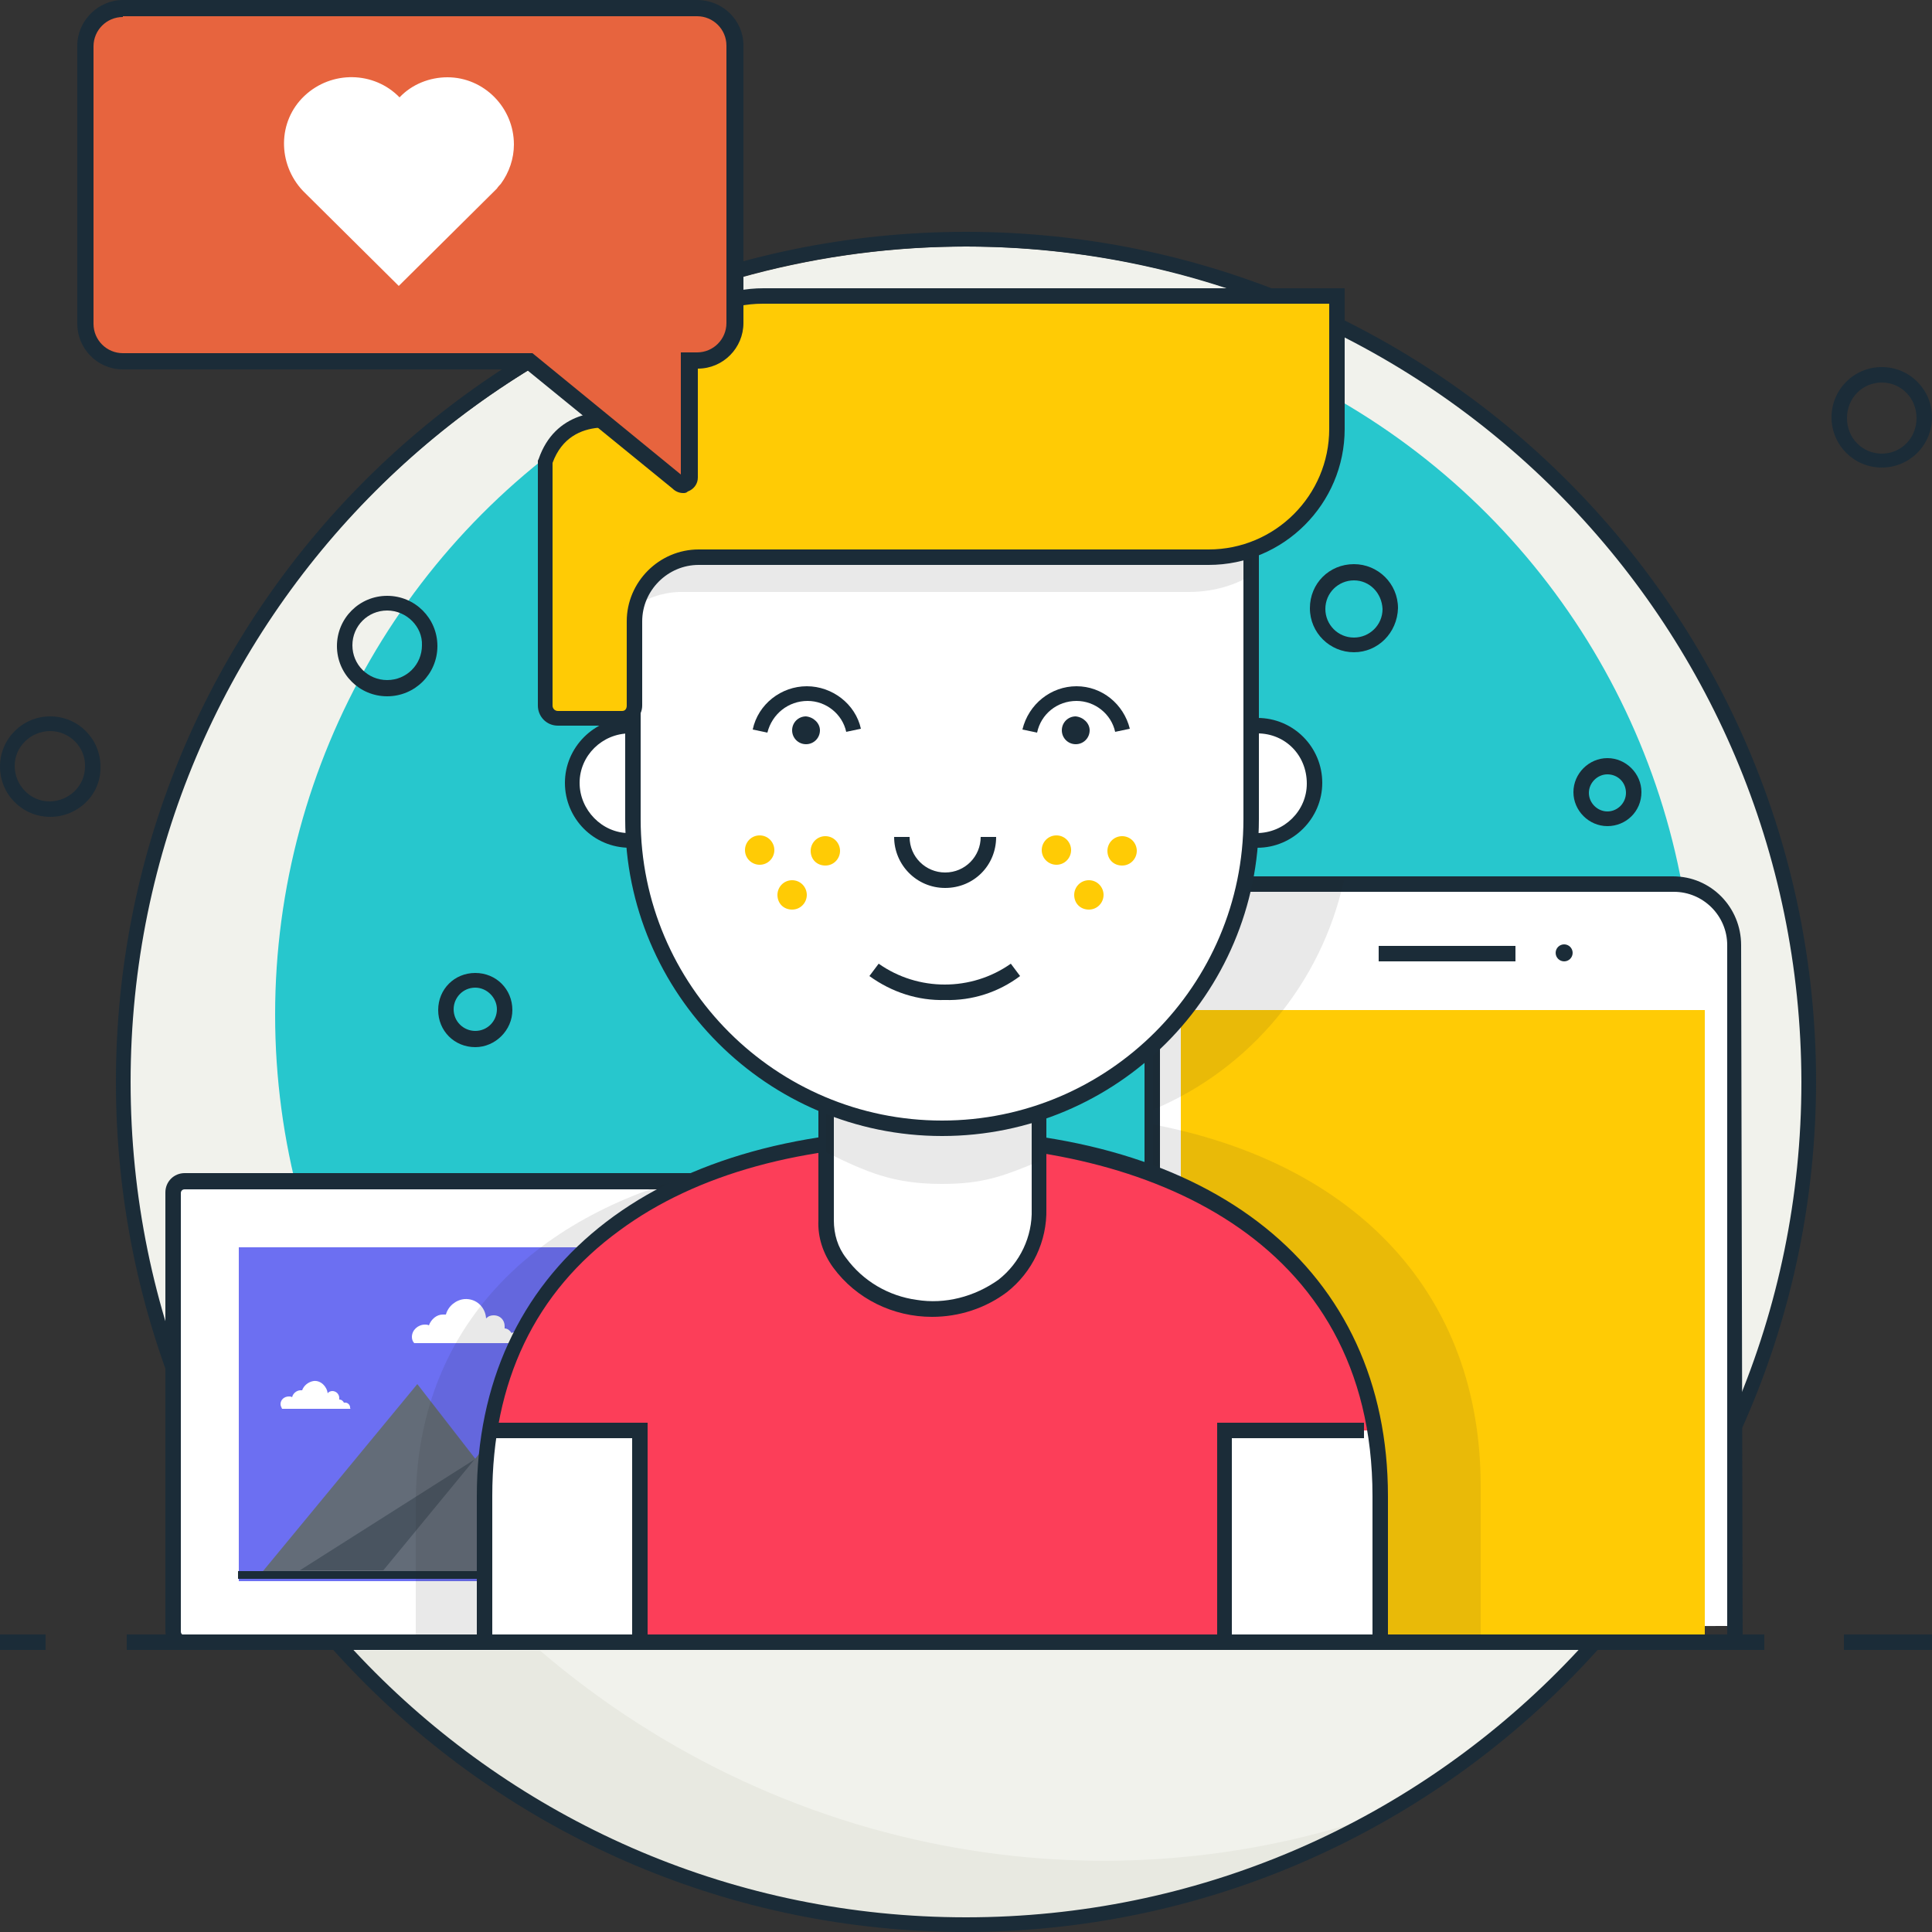
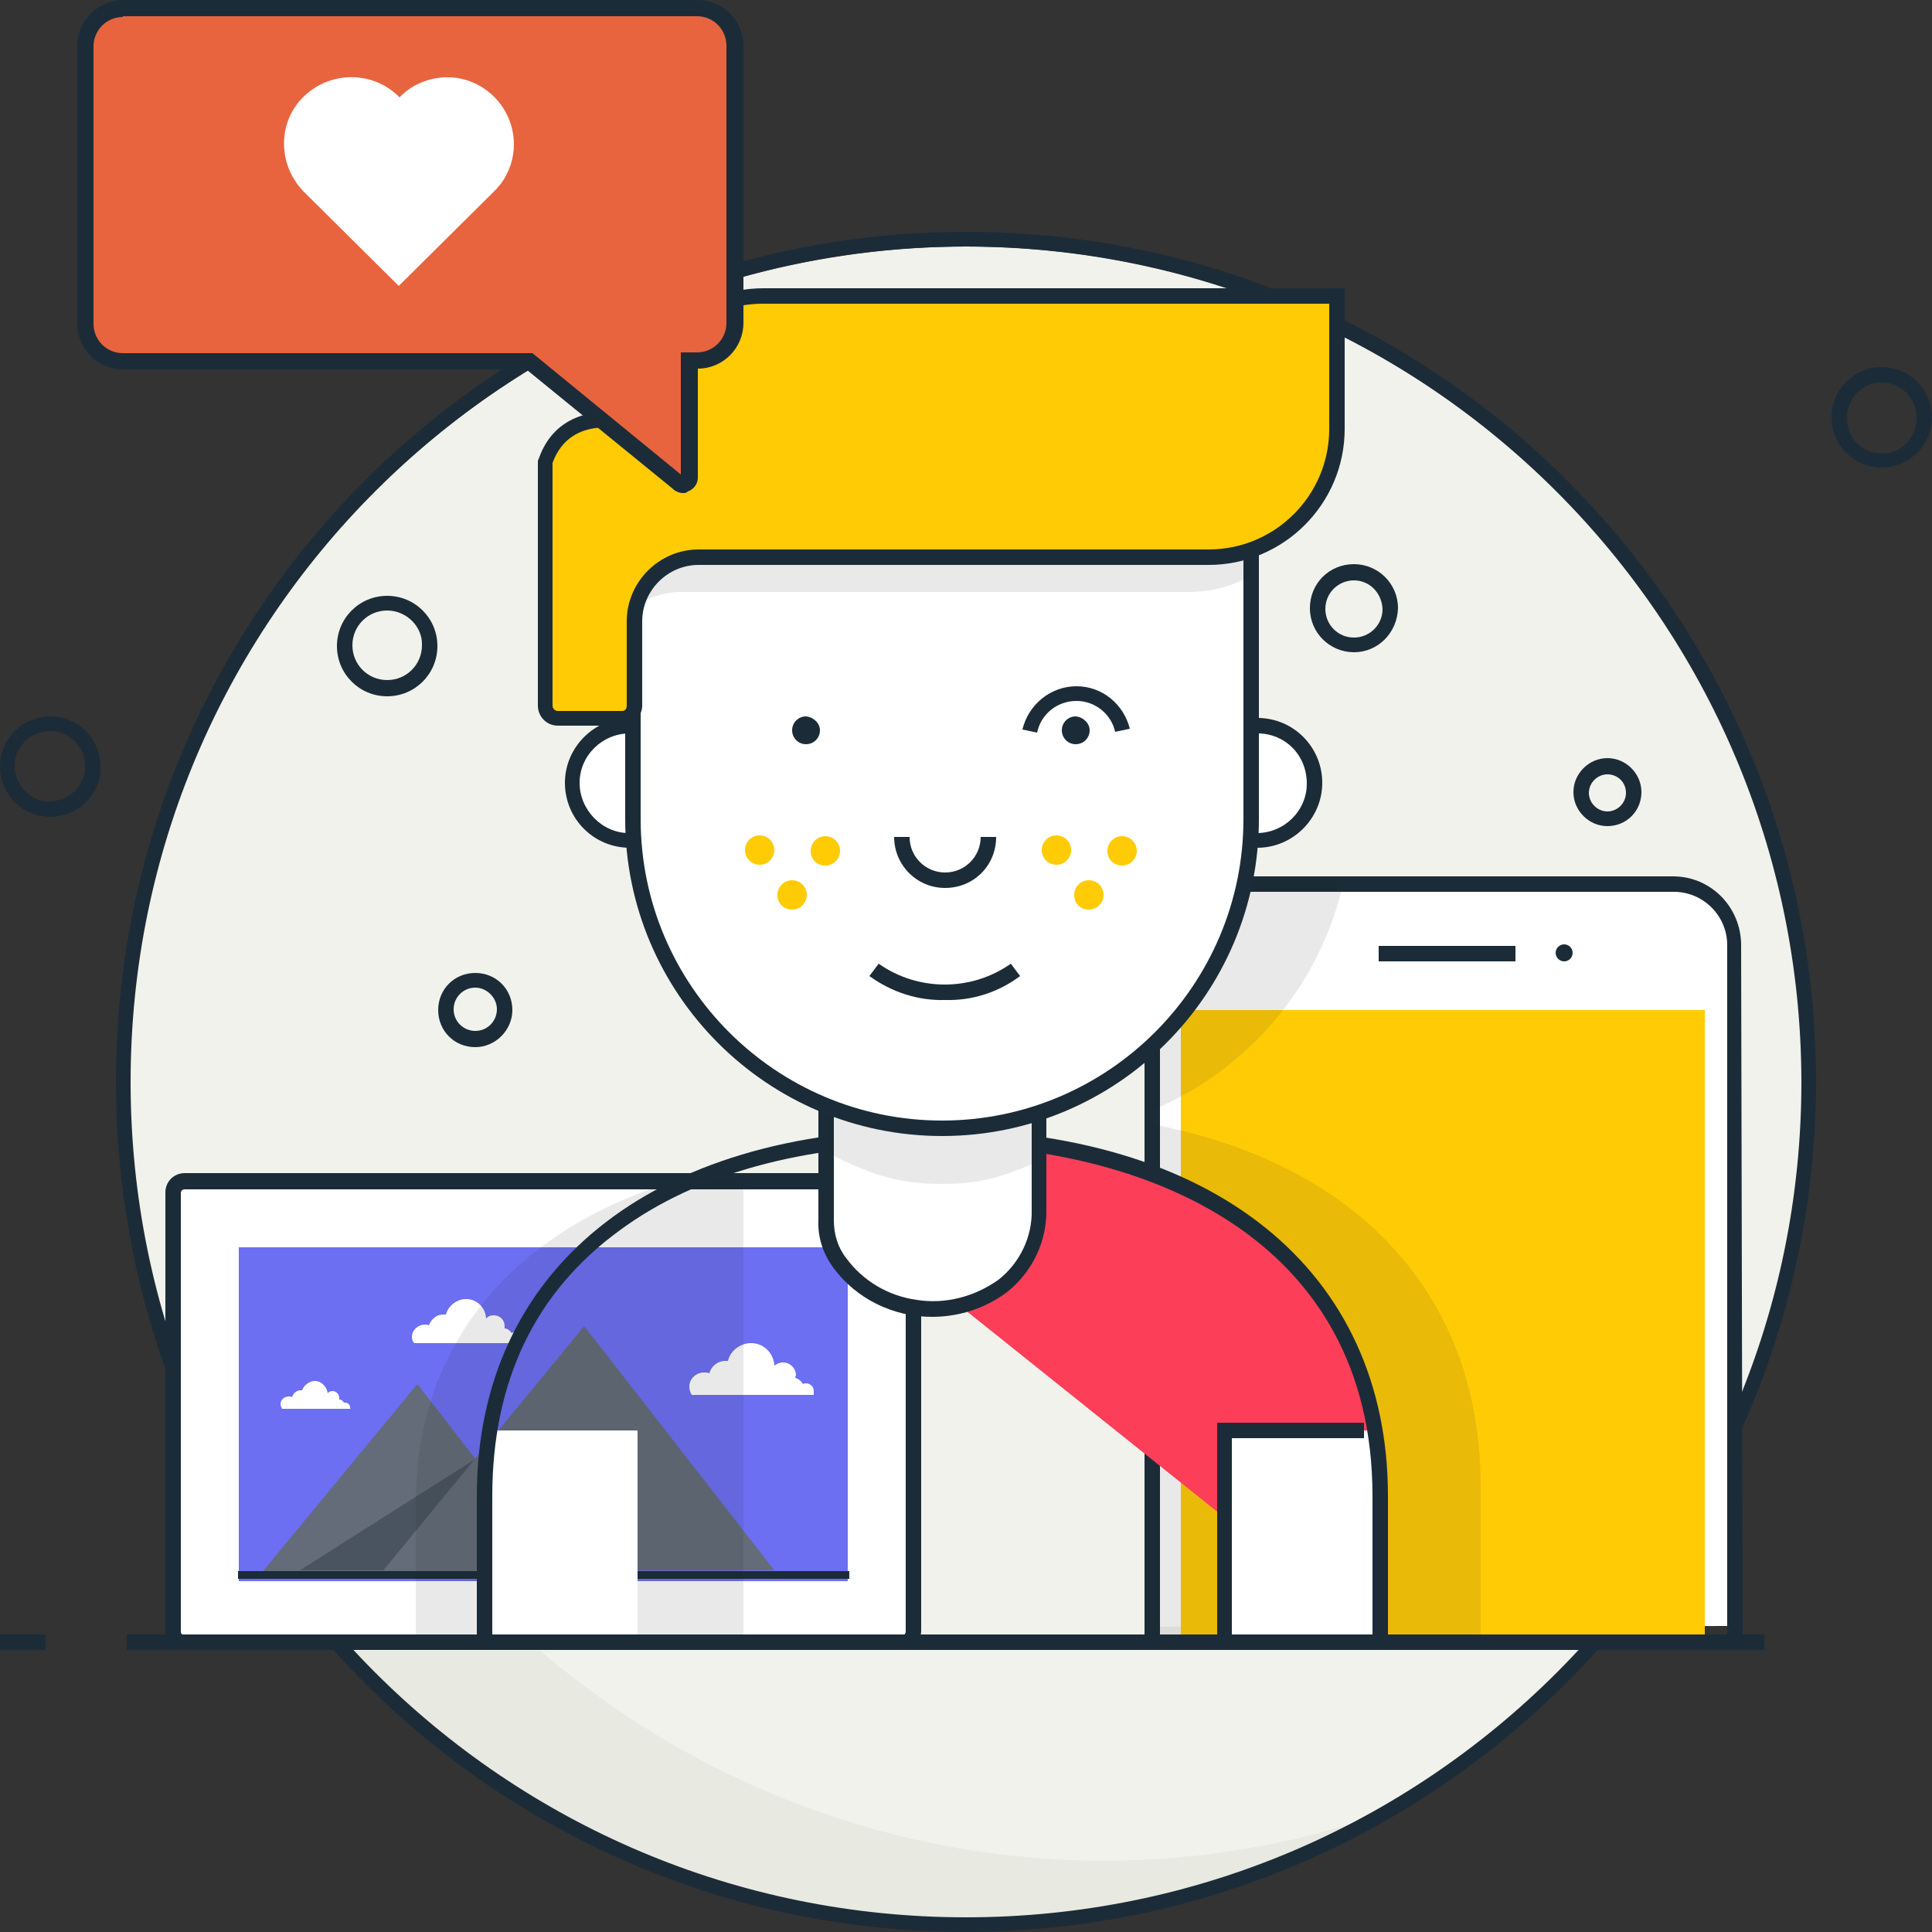
<svg xmlns="http://www.w3.org/2000/svg" x="0px" y="0px" viewBox="0 0 250 250" style="enable-background:new 0 0 250 250;" xml:space="preserve">
  <rect x="0" y="0" width="250" height="250" fill="#333333" stroke="none" />
  <circle style="fill:#F1F2EC;" cx="125.1" cy="140.4" r="108.5" />
-   <circle style="fill:#27C7CD;" cx="127.4" cy="131.3" r="91.8" />
  <path style="fill:#F1F2EC;" d="M208,211.3c-21.1,23-50.4,37.3-82.7,37.3S64.1,234.5,43,211.7L208,211.3z" />
  <path style="fill:#E8E9E1;" d="M126.1,239.5c-20.8-3.2-40.2-12.2-56.2-25.9H44.5c20.8,21.6,49.5,34.9,81.2,34.9  c19.1,0,37.9-4.9,54.5-14.3C162.9,240.5,144.3,242.3,126.1,239.5z" />
  <path style="fill:#1B2C38;" d="M125,250c-60.8,0-110-49.2-110-110S64.2,30,125,30s110,49.2,110,110C234.9,200.7,185.7,249.9,125,250  z M125,31.9C65.3,31.9,16.9,80.3,16.9,140S65.3,248.1,125,248.1c59.7,0,108.1-48.4,108.1-108.1C233,80.3,184.7,32,125,31.9z" />
  <rect y="211.5" style="fill:#1B2C38;" width="5.9" height="2" />
-   <rect x="238.6" y="211.5" style="fill:#1B2C38;" width="11.4" height="2" />
  <path style="fill:#FFFFFF;" d="M149.2,210.5v-86.1c0-5.5,4.4-9.9,9.9-9.9h55.5c5.5,0,9.9,4.4,9.9,9.9v86L149.2,210.5z" />
  <path style="fill:#1B2C38;" d="M225.5,212.5h-2v-90.2c0-3.8-3.1-6.9-6.9-6.9h-59.6c-3.8,0-6.9,3.1-6.9,6.9v90.2h-2v-90.2  c0-4.9,4-8.8,8.8-8.9h59.6c4.9,0,8.8,4,8.8,8.9L225.5,212.5z" />
  <rect x="178.4" y="122.4" style="fill:#1B2C38;" width="17.7" height="2" />
  <rect x="152.8" y="130.7" style="fill:#FFCB05;" width="67.8" height="81.9" />
  <circle style="fill:#1B2C38;" cx="202.4" cy="123.3" r="1.1" />
  <g style="opacity:0.1;">
    <path style="fill:#231F20;" d="M149.2,123.7v19.9c12.6-5.3,21.8-16.4,24.7-29.7h-14.9C153.7,113.8,149.2,118.2,149.2,123.7z" />
    <path style="fill:#231F20;" d="M191.6,192.3c0-24.7-15.9-41.7-42.4-46.8v67.6h4v-1.6h38.4L191.6,192.3z" />
  </g>
  <path style="fill:#FFFFFF;" d="M23.9,152.9h92.8c0.8,0,1.5,0.7,1.5,1.5v56.7c0,0.8-0.7,1.5-1.5,1.5H23.9c-0.8,0-1.5-0.7-1.5-1.5  v-56.7C22.4,153.6,23.1,152.9,23.9,152.9z" />
  <path style="fill:#1B2C38;" d="M116.7,213.5H23.9c-1.4,0-2.5-1.1-2.5-2.5v-56.7c0-1.4,1.1-2.5,2.5-2.5c0,0,0,0,0,0h92.8  c1.4,0,2.5,1.1,2.5,2.5l0,0v56.7C119.2,212.4,118.1,213.5,116.7,213.5z M23.9,153.9c-0.3,0-0.5,0.2-0.5,0.5v56.7  c0,0.3,0.2,0.5,0.5,0.5h92.8c0.3,0,0.5-0.2,0.5-0.5v-56.7c0-0.3-0.2-0.5-0.5-0.5H23.9z" />
  <rect x="30.9" y="161.4" style="fill:#6C6FF2;" width="78.8" height="43.2" />
  <polygon style="fill:#636C78;" points="73.1,203.7 54,179.1 33.7,203.7 " />
  <path style="fill:#FFFFFF;" d="M105.3,180c0-0.6-0.5-1-1-1c-0.1,0-0.3,0-0.4,0.1c-0.2-0.4-0.6-0.7-1-0.8c0-0.1,0-0.2,0.1-0.3  c0-0.9-0.7-1.7-1.7-1.7c-0.4,0-0.8,0.2-1.1,0.4c-0.1-1.7-1.5-3-3.2-2.9c-1.3,0.1-2.5,1-2.8,2.3c-0.1,0-0.3,0-0.4,0  c-0.9,0-1.8,0.7-2,1.6c-0.2-0.1-0.5-0.1-0.7-0.1c-1,0-1.9,0.8-1.9,1.8c0,0.4,0.1,0.7,0.3,1.1h15.8  C105.3,180.4,105.3,180.2,105.3,180z" />
  <path style="fill:#FFFFFF;" d="M45.3,182.1c0-0.3-0.3-0.6-0.6-0.6c0,0,0,0,0,0c-0.1,0-0.2,0-0.2,0c-0.1-0.2-0.3-0.4-0.6-0.4  c0-0.1,0-0.1,0-0.2c0-0.5-0.4-0.9-0.9-0.9c-0.2,0-0.5,0.1-0.6,0.3c-0.1-0.9-0.9-1.7-1.8-1.6c-0.7,0.1-1.3,0.6-1.5,1.2h-0.2  c-0.5,0-1,0.4-1.1,0.9c-0.1-0.1-0.3-0.1-0.4-0.1c-0.6,0-1.1,0.4-1.1,1c0,0.2,0.1,0.4,0.2,0.6h8.9C45.3,182.3,45.3,182.2,45.3,182.1z  " />
  <path style="fill:#FFFFFF;" d="M67.4,173.3c0-0.5-0.4-0.9-0.8-0.9c0,0,0,0,0,0c-0.1,0-0.3,0-0.4,0.1c-0.2-0.3-0.5-0.6-0.9-0.6  c0-0.1,0-0.2,0-0.3c0-0.8-0.6-1.4-1.4-1.4l0,0c-0.4,0-0.7,0.1-1,0.4c-0.1-1.5-1.3-2.6-2.8-2.5c-1.1,0.1-2.1,0.9-2.4,2h-0.4  c-0.8,0-1.5,0.6-1.8,1.4c-0.2-0.1-0.3-0.1-0.5-0.1c-0.9,0-1.7,0.7-1.7,1.6c0,0,0,0,0,0c0,0.3,0.1,0.6,0.3,0.8h13.6  C67.4,173.6,67.4,173.4,67.4,173.3z" />
  <polygon style="opacity:0.37;fill:#1B2C38;enable-background:new    ;" points="61.5,188.8 38.8,203.2 61.5,203.2 " />
  <polygon style="fill:#636C78;" points="100.2,203.2 75.6,171.6 49.6,203.2 " />
  <rect x="30.8" y="203.3" style="fill:#1B2C38;" width="79.1" height="1" />
  <path style="opacity:0.1;fill:#231F20;enable-background:new    ;" d="M96.2,212.5v-60.1h-7.4c-22,6.2-35,21.2-35,42.2v17.9H96.2z" />
-   <path style="fill:#FC3E59;" d="M178.6,212.5v-18.9c0-31.9-26.3-46.5-58.1-46.5l0,0c-31.9,0-57.8,14.6-57.8,46.5v18.9L178.6,212.5z" />
+   <path style="fill:#FC3E59;" d="M178.6,212.5v-18.9c0-31.9-26.3-46.5-58.1-46.5l0,0v18.9L178.6,212.5z" />
  <rect x="63.6" y="185.1" style="fill:#FFFFFF;" width="18.9" height="27.5" />
-   <polygon style="fill:#1B2C38;" points="83.8,212.5 81.8,212.5 81.8,186.1 63.6,186.1 63.6,184.1 83.8,184.1 " />
  <rect x="158.8" y="185.1" style="fill:#FFFFFF;" width="18.9" height="27.5" />
  <polygon style="fill:#1B2C38;" points="159.4,212.5 157.5,212.5 157.5,184.1 176.5,184.1 176.5,186.1 159.4,186.1 " />
  <path style="fill:#1B2C38;" d="M179.6,213.5H61.7v-19.9c0-29.3,22.5-47.5,58.8-47.5c36.5,0,59.1,18.2,59.1,47.5L179.6,213.5z   M63.7,211.5h113.9v-17.9c0-33.6-29.5-45.5-57.2-45.5c-16.4,0-30.3,3.8-40.2,11.1c-11,8-16.5,19.6-16.5,34.4V211.5z" />
  <circle style="fill:#FFFFFF;" cx="81.5" cy="101.6" r="7.4" />
  <path style="fill:#1B2C38;" d="M81.5,109.7c-4.7,0-8.4-3.8-8.4-8.4s3.8-8.4,8.4-8.4c4.7,0,8.4,3.8,8.4,8.4c0,0,0,0,0,0  C90,105.9,86.2,109.7,81.5,109.7z M81.5,94.9c-3.6,0-6.5,2.9-6.5,6.4s2.9,6.5,6.4,6.5c3.6,0,6.5-2.9,6.5-6.4c0,0,0,0,0,0  C88,97.7,85.1,94.9,81.5,94.9z" />
  <path style="fill:#FFFFFF;" d="M170.1,101.6c0,4.1-3.3,7.4-7.4,7.4c-4.1,0-7.4-3.3-7.4-7.4s3.3-7.4,7.4-7.4  C166.8,94.1,170.1,97.5,170.1,101.6L170.1,101.6z" />
  <path style="fill:#1B2C38;" d="M162.7,109.7c-4.7,0-8.4-3.8-8.4-8.4s3.8-8.4,8.4-8.4c4.7,0,8.4,3.8,8.4,8.4c0,0,0,0,0,0  C171.1,105.9,167.3,109.7,162.7,109.7z M162.7,94.9c-3.6,0-6.5,2.9-6.5,6.4s2.9,6.5,6.4,6.5c3.6,0,6.5-2.9,6.5-6.4c0,0,0,0,0,0  C169.1,97.7,166.3,94.9,162.7,94.9z" />
  <path style="fill:#FFFFFF;" d="M106.9,109.1v52.5l0,0c3.3,7.4,12,10.7,19.4,7.4c3.3-1.5,6-4.2,7.5-7.6l0.6-1.4v-50.8H106.9z" />
  <path style="fill:#1B2C38;" d="M120.6,170.4c-5,0-9.8-2.3-12.8-6.4c-1.3-1.8-2-3.9-1.9-6.1v-36c0-7.6,6.2-13.8,13.8-13.8h1.9  c7.6,0,13.8,6.2,13.8,13.8v34.5c0.1,4.2-1.8,8.2-5.1,10.8C127.5,169.3,124.1,170.4,120.6,170.4z M119.7,110.1  c-6.5,0-11.8,5.3-11.8,11.8v36c0,1.8,0.5,3.5,1.6,4.9c2.2,3,5.5,4.9,9.1,5.4c3.7,0.6,7.5-0.4,10.6-2.6c2.8-2.2,4.4-5.6,4.3-9.1V122  c0-6.5-5.3-11.8-11.8-11.8H119.7z" />
  <path style="opacity:0.1;fill:#231F20;enable-background:new    ;" d="M106.9,149.1c5.3,2.6,8.7,4.1,15,4.1c5.3,0,7.9-1,12.5-2.9  v-39h-27.5V149.1z" />
  <path style="fill:#FFFFFF;" d="M81.9,64.1V106c0,22.1,17.9,40,40,40l0,0c22.1,0,40-17.9,40-40V64.1H81.9z" />
  <path style="fill:#1B2C38;" d="M121.9,147c-22.6,0-41-18.4-41-41V63.2h82V106C162.9,128.7,144.5,147,121.9,147  C121.9,147,121.9,147,121.9,147z M82.9,65.1V106c0,21.5,17.5,39,39,39s39-17.5,39-39V65.1H82.9z" />
-   <path style="fill:#1B2C38;" d="M99.3,94.8l-1.9-0.4c0.7-3.3,3.7-5.6,7-5.6c3.3,0,6.3,2.3,7,5.5l-1.9,0.4c-0.5-2.3-2.6-4-5-4  C102,90.7,99.9,92.4,99.3,94.8z" />
  <path style="fill:#1B2C38;" d="M134.2,94.8l-1.9-0.4c0.8-3.3,3.7-5.6,7-5.6c3.3,0,6.1,2.3,6.9,5.5l-1.9,0.4c-0.5-2.3-2.6-4-5-4  C136.8,90.7,134.7,92.4,134.2,94.8z" />
  <path style="opacity:0.1;fill:#231F20;enable-background:new    ;" d="M82.3,61.4c-0.1,0.8-0.2,1.7-0.2,2.5l-0.2-0.1v14.9  c1.7-1.3,3.7-2,5.9-2.1h66c2.9,0,5.7-0.7,8.2-2.2V61.4H82.3z" />
  <path style="fill:#1B2C38;" d="M122.3,114.9c-3.7,0-6.6-3-6.6-6.6h2c0,2.6,2.1,4.6,4.6,4.6c2.6,0,4.6-2.1,4.6-4.6h2  C128.9,112,126,114.9,122.3,114.9C122.3,114.9,122.3,114.9,122.3,114.9z" />
  <path style="fill:#1B2C38;" d="M106.1,94.5c0,1-0.8,1.8-1.8,1.8s-1.8-0.8-1.8-1.8c0-1,0.8-1.8,1.8-1.8c0,0,0,0,0,0  C105.3,92.8,106.1,93.6,106.1,94.5z" />
  <path style="fill:#1B2C38;" d="M141,94.5c0,1-0.8,1.8-1.8,1.8s-1.8-0.8-1.8-1.8c0-1,0.8-1.8,1.8-1.8c0,0,0,0,0,0  C140.2,92.8,141,93.6,141,94.5z" />
  <path style="fill:#1B2C38;" d="M122.3,129.4c-3.5,0.1-6.9-1-9.8-3.1l1.2-1.6c5.1,3.6,12,3.6,17.1,0l1.2,1.6  C129.2,128.4,125.8,129.5,122.3,129.4z" />
  <path style="fill:#FFCB05;" d="M108.7,110.1c0,1-0.8,1.9-1.9,1.9s-1.9-0.8-1.9-1.9c0-1,0.8-1.9,1.9-1.9  C107.9,108.2,108.7,109.1,108.7,110.1L108.7,110.1z" />
  <path style="fill:#FFCB05;" d="M100.2,110c0,1-0.8,1.9-1.9,1.9c-1,0-1.9-0.8-1.9-1.9c0-1,0.8-1.9,1.9-1.9c0,0,0,0,0,0  C99.4,108.1,100.2,109,100.2,110z" />
  <path style="fill:#FFCB05;" d="M104.4,115.8c0,1-0.8,1.9-1.9,1.9s-1.9-0.8-1.9-1.9c0-1,0.8-1.9,1.9-1.9  C103.6,113.9,104.4,114.8,104.4,115.8L104.4,115.8z" />
  <path style="fill:#FFCB05;" d="M147.1,110.1c0,1-0.8,1.9-1.9,1.9s-1.9-0.8-1.9-1.9c0-1,0.8-1.9,1.9-1.9  C146.3,108.2,147.1,109.1,147.1,110.1L147.1,110.1z" />
  <path style="fill:#FFCB05;" d="M138.6,110c0,1-0.8,1.9-1.9,1.9c-1,0-1.9-0.8-1.9-1.9c0-1,0.8-1.9,1.9-1.9c0,0,0,0,0,0  C137.8,108.1,138.6,109,138.6,110z" />
  <path style="fill:#FFCB05;" d="M142.8,115.8c0,1-0.8,1.9-1.9,1.9s-1.9-0.8-1.9-1.9c0-1,0.8-1.9,1.9-1.9  C142,113.9,142.8,114.8,142.8,115.8L142.8,115.8z" />
  <path style="fill:#FFCB05;" d="M173,38.3v17.2c0,9.2-7.4,16.6-16.6,16.6l0,0h-66c-4.6,0-8.3,3.7-8.3,8.3v10.9c0,0.9-0.7,1.7-1.7,1.7  l0,0h-8.3c-0.9,0-1.6-0.7-1.6-1.7V59.7c2.6-7.8,11.6-4.9,11.6-4.9c0-9.2,7.4-16.6,16.6-16.6c0,0,0,0,0,0H173z" />
  <path style="fill:#FFCB05;" d="M87.7,67.6h66c9.2,0,16.6-7.4,16.6-16.6c0,0,0,0,0,0V38.3H98.7c-9.2,0-16.6,7.4-16.6,16.6  c0,0,0,0,0,0c0,0-9-2.9-11.6,4.9v30.5h6.4c0.9,0,1.7-0.7,1.7-1.7l0,0V75.9C78.6,71.4,83.2,67.6,87.7,67.6z" />
  <path style="fill:#1B2C38;" d="M80.5,93.9h-8.3c-1.5,0-2.6-1.2-2.6-2.6V59.6l0.1-0.2c2.1-6.1,7.9-6.6,11.6-5.8  c0.7-9.2,8.3-16.3,17.5-16.3H174v18.2c0,9.7-7.9,17.6-17.6,17.6h-66c-4,0-7.3,3.3-7.3,7.3v10.9C83.1,92.7,81.9,93.9,80.5,93.9z   M71.5,59.9v31.4c0,0.4,0.3,0.7,0.7,0.7h8.3c0.4,0,0.6-0.3,0.6-0.7V80.4c0-5.1,4.2-9.3,9.3-9.3h66c8.6,0,15.6-7,15.6-15.6V39.3H98.7  c-8.6,0-15.6,7-15.6,15.6v1.4l-1.3-0.4C81.5,55.7,73.9,53.3,71.5,59.9L71.5,59.9z" />
  <path style="fill:#E7643E;" d="M95.1,6.4v35.5c0,2.7-2.2,4.9-4.9,4.9l0,0l0,0c-0.6,0-1,0.4-1,1v14.2c0,0.5-0.4,0.9-0.9,0.8  c-0.2,0-0.5-0.1-0.6-0.3L68.8,47c-0.2-0.1-0.4-0.2-0.6-0.2H15.4c-2.4,0-4.3-1.9-4.3-4.3c0,0,0,0,0,0V6.5c0-3,2.4-5.4,5.4-5.4h73.3  C92.7,1.1,95.1,3.4,95.1,6.4C95.1,6.3,95.1,6.3,95.1,6.4z" />
  <path style="fill:#1B2C38;" d="M88.4,63.8c-0.5,0-1-0.2-1.4-0.6L68.1,47.8H15.9c-3.3,0-5.9-2.7-5.9-5.9V5.9C10,2.7,12.7,0,15.9,0  h74.3c3.3,0,6,2.6,6,5.9v35.9c0,3.2-2.6,5.9-5.9,5.9v14.1c0,0.8-0.5,1.5-1.3,1.8C88.8,63.8,88.6,63.8,88.4,63.8z M15.9,2.2  c-2.1,0-3.8,1.7-3.8,3.8v35.9c0,2.1,1.7,3.8,3.8,3.8h53l19.2,15.7V45.6h2.1c2.1,0,3.8-1.7,3.8-3.8V5.9c0-2.1-1.7-3.8-3.8-3.8H15.9z" />
  <path style="fill:#FFFFFF;" d="M66.5,18.7c0-4.8-3.9-8.7-8.6-8.7c-2.3,0-4.6,0.9-6.2,2.6c-3.3-3.4-8.8-3.5-12.3-0.2  s-3.5,8.8-0.2,12.3l0,0L51.6,37l12.7-12.6c0.1-0.2,0.5-0.6,0.5-0.6C65.9,22.3,66.5,20.5,66.5,18.7z" />
  <path style="fill:#1B2C38;" d="M175.2,84.4c-3.1,0-5.7-2.5-5.7-5.7s2.5-5.7,5.7-5.7c3.1,0,5.7,2.5,5.7,5.7  C180.8,81.9,178.3,84.4,175.2,84.4z M175.2,75.1c-2,0-3.7,1.6-3.7,3.7c0,2,1.6,3.7,3.7,3.7c2,0,3.7-1.6,3.7-3.7c0,0,0,0,0,0  C178.8,76.7,177.2,75.1,175.2,75.1C175.2,75.1,175.2,75.1,175.2,75.1z" />
  <path style="fill:#1B2C38;" d="M61.5,135.5c-2.7,0-4.8-2.1-4.8-4.8c0-2.7,2.1-4.8,4.8-4.8s4.8,2.1,4.8,4.8c0,0,0,0,0,0  C66.3,133.3,64.1,135.5,61.5,135.5z M61.5,127.8c-1.6,0-2.8,1.3-2.8,2.8c0,1.6,1.3,2.8,2.8,2.8c1.6,0,2.8-1.3,2.8-2.8l0,0  C64.3,129.1,63,127.8,61.5,127.8L61.5,127.8L61.5,127.8z" />
  <path style="fill:#1B2C38;" d="M208,106.9c-2.4,0-4.4-2-4.4-4.4c0-2.4,2-4.4,4.4-4.4c2.4,0,4.4,2,4.4,4.4c0,0,0,0,0,0  C212.4,105,210.4,106.9,208,106.9z M208,100.2c-1.3,0-2.4,1.1-2.4,2.4c0,1.3,1.1,2.4,2.4,2.4c1.3,0,2.4-1.1,2.4-2.4l0,0  C210.4,101.2,209.3,100.2,208,100.2z" />
  <path style="fill:#1B2C38;" d="M50.1,90.1c-3.6,0-6.5-2.9-6.5-6.5c0-3.6,2.9-6.5,6.5-6.5c3.6,0,6.5,2.9,6.5,6.5  C56.6,87.2,53.7,90.1,50.1,90.1z M50.1,79c-2.5,0-4.5,2-4.5,4.5c0,2.5,2,4.5,4.5,4.5c2.5,0,4.5-2,4.5-4.5C54.7,81.1,52.6,79,50.1,79  C50.1,79,50.1,79,50.1,79z" />
  <path style="fill:#1B2C38;" d="M243.5,60.5c-3.6,0-6.5-2.9-6.5-6.5c0-3.6,2.9-6.5,6.5-6.5c3.6,0,6.5,2.9,6.5,6.5  C250,57.6,247.1,60.5,243.5,60.5C243.5,60.5,243.5,60.5,243.5,60.5z M243.5,49.5c-2.5,0-4.5,2-4.5,4.6s2,4.6,4.5,4.6  c2.5,0,4.5-2,4.5-4.6c0,0,0,0,0,0C248,51.5,246,49.5,243.5,49.5L243.5,49.5z" />
  <path style="fill:#1B2C38;" d="M6.5,105.7c-3.6,0-6.5-2.9-6.5-6.5c0-3.6,2.9-6.5,6.5-6.5s6.5,2.9,6.5,6.5c0,0,0,0,0,0  C13.1,102.8,10.1,105.7,6.5,105.7z M6.5,94.6c-2.5,0-4.6,2-4.6,4.5c0,2.5,2,4.6,4.5,4.6c2.5,0,4.6-2,4.6-4.5c0,0,0,0,0,0  C11.1,96.7,9,94.6,6.5,94.6L6.5,94.6z" />
  <rect x="16.4" y="211.5" style="fill:#1B2C38;" width="211.9" height="2" />
</svg>